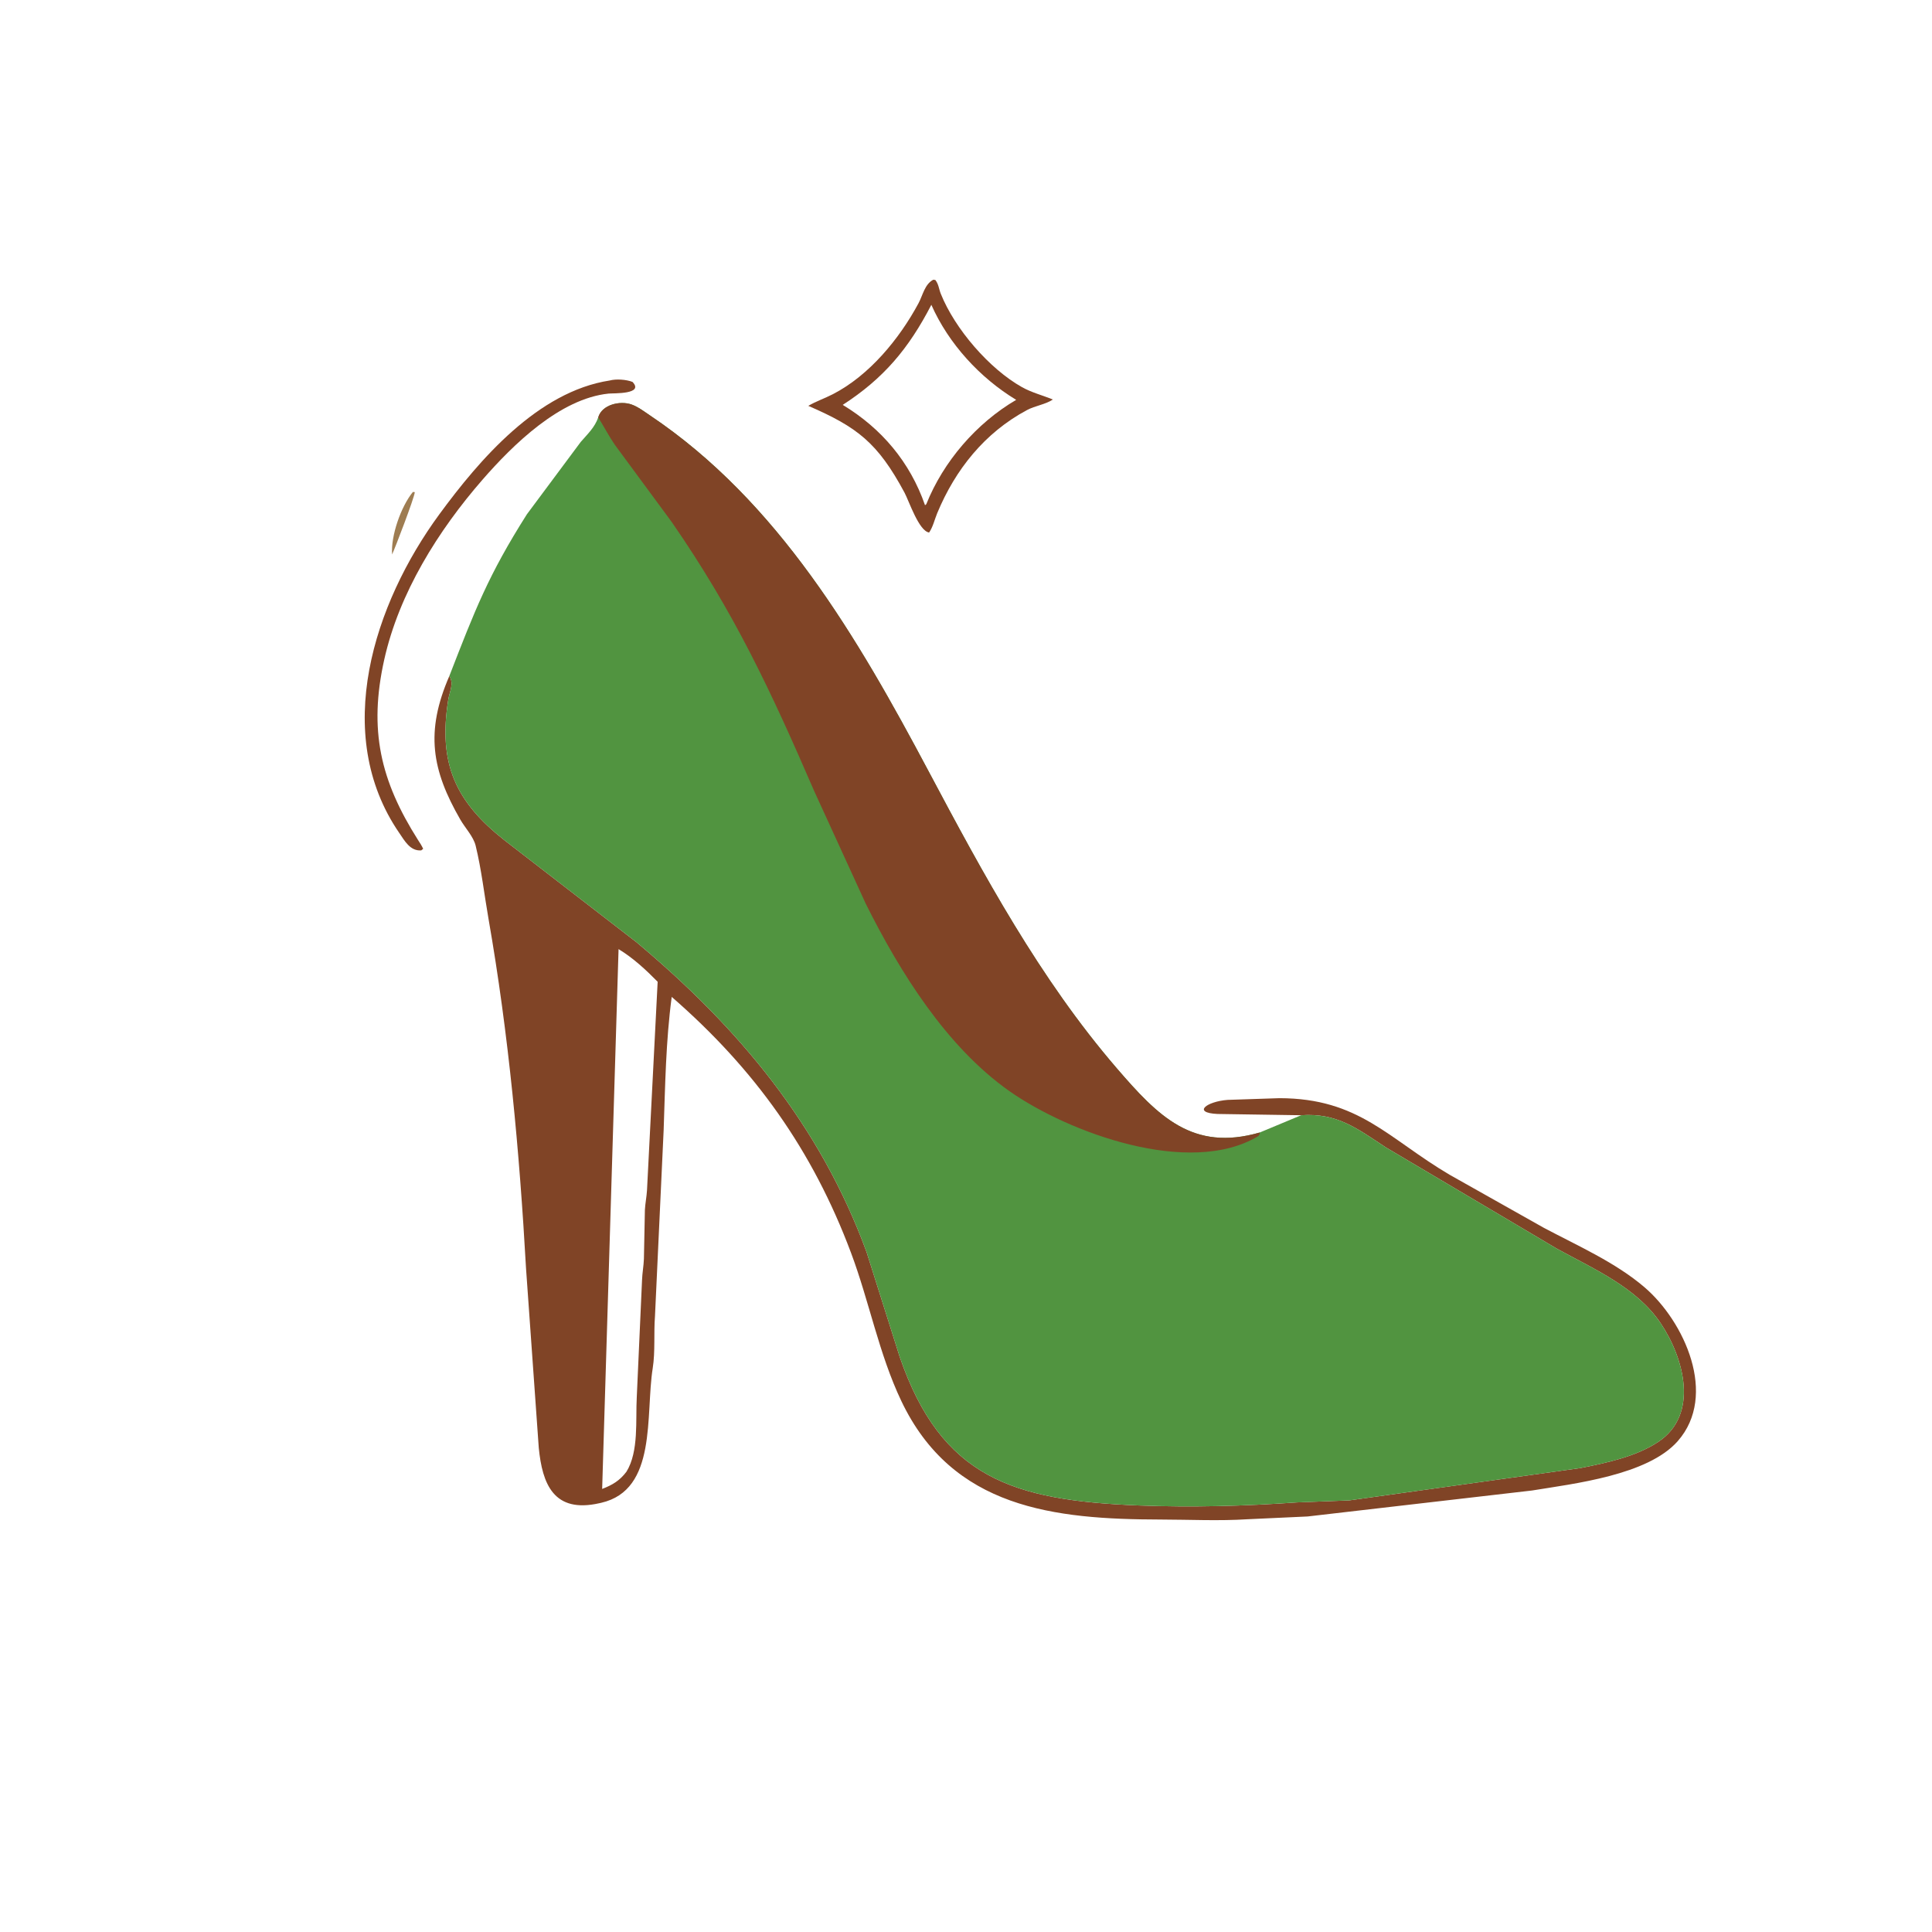
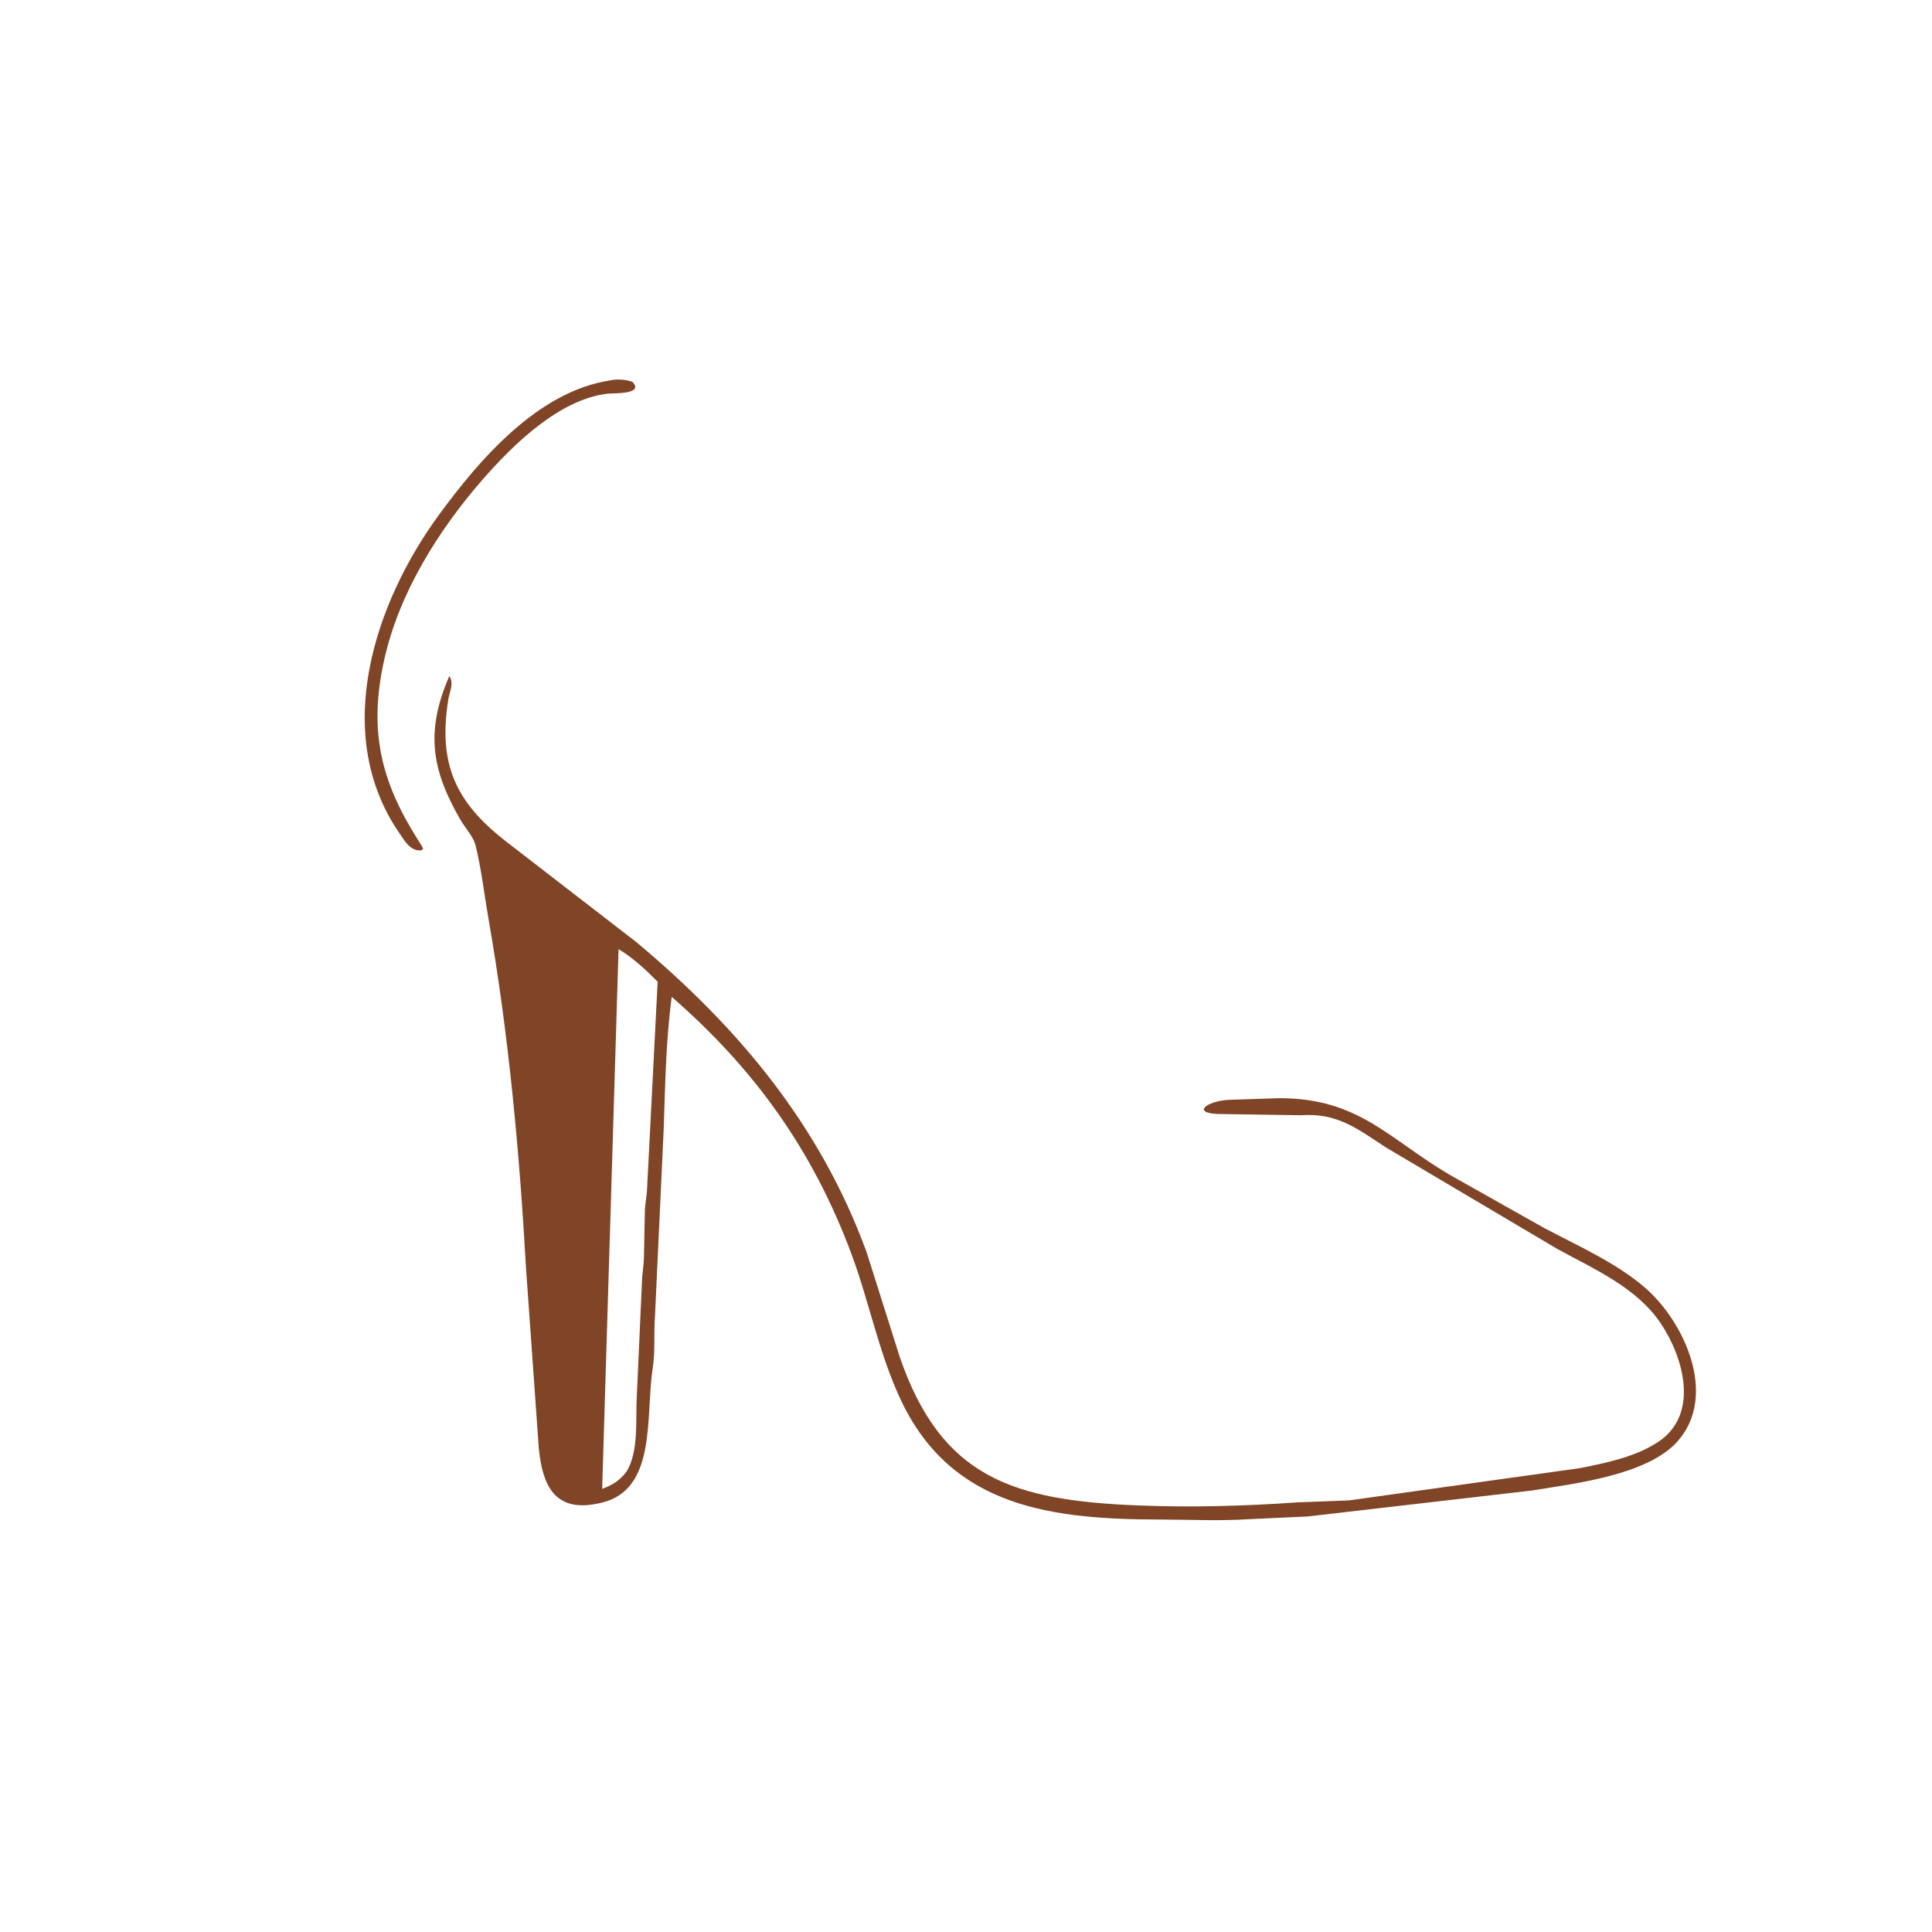
<svg xmlns="http://www.w3.org/2000/svg" version="1.1" style="display: block;" viewBox="0 0 2048 2048" width="640" height="640">
-   <path transform="translate(0,0)" fill="rgb(158,124,81)" d="M 437.681 521.5 L 439.722 521.688 C 439.036 528.297 418.672 581.278 415.658 587.75 C 414.142 567.986 425.129 536.798 437.681 521.5 z" />
  <path transform="translate(0,0)" fill="rgb(128,68,38)" d="M 646.364 403.33 C 653.169 401.484 664.027 402.293 670.5 404.855 C 683.102 418.145 650.359 416.693 645.24 417.213 C 593.492 422.474 543.7 471.531 511.575 508.382 C 464.456 562.431 423.032 628.671 407.303 699.269 C 390.685 773.858 403.242 827.564 443.168 890.498 C 445.186 893.548 447.068 896.461 448.584 899.795 L 446.5 901.449 C 434.835 902.309 429.035 891.439 423.133 882.829 C 351.172 777.846 396.37 639.754 465.671 545.251 C 508.415 486.963 570.12 415.069 646.364 403.33 z" />
-   <path transform="translate(0,0)" fill="rgb(128,68,38)" d="M 989.341 296.5 L 991.5 296.8 C 995.047 301.292 995.227 306.267 997.28 311.404 C 1012.17 348.656 1048.81 391.035 1083.32 410.379 C 1093.76 416.229 1105.09 418.972 1116.08 423.517 C 1108.16 428.813 1097.25 430.078 1088.61 434.707 C 1043.84 458.683 1012.74 497.664 993.533 543.868 C 990.754 550.553 989.008 558.547 984.907 564.5 C 974.031 562.943 963.528 530.977 958.833 522.234 C 930.263 469.022 908.544 452.694 856.824 430.215 C 865.096 425.379 874.404 422.222 882.938 417.823 C 921.515 397.937 953.32 359.323 973.673 321.422 C 978.246 312.908 980.188 301.261 989.341 296.5 z M 987.266 323.117 C 963.233 369.611 936.661 401.169 893.333 429.189 C 934.506 454.1 964.694 489.875 980.566 535.558 L 981.89 534.5 C 999.993 489.239 1035.03 448.521 1077.2 423.871 C 1038.68 400.515 1005.49 364.281 987.266 323.117 z" />
  <path transform="translate(0,0)" fill="rgb(128,68,38)" d="M 476.303 716.629 C 481.502 724.497 476.565 733.021 475.17 741.755 C 464.296 809.82 483.165 850.033 534.651 890.618 L 674.323 998.5 C 783.163 1089.46 869.338 1192.72 918.621 1327.3 L 953.684 1438.18 C 997.726 1566.5 1073.79 1590.61 1206.94 1595.84 C 1263.33 1598.06 1318.87 1596.52 1375.17 1592.59 L 1430.22 1590.48 L 1675.08 1556.25 C 1702.7 1550.74 1733.75 1544.33 1757.61 1528.6 C 1801.54 1499.65 1785.03 1439.62 1760.61 1403.04 C 1735 1364.66 1689.6 1345.26 1650.58 1323.79 L 1469.21 1216.39 C 1438.3 1196.05 1417.23 1179.54 1379.27 1182.2 L 1290.49 1180.85 C 1263.53 1179.54 1278.94 1167.69 1301.21 1165.93 L 1356.2 1164.11 C 1440.69 1164.24 1471.28 1206.76 1536.7 1245.32 L 1636.58 1301.56 C 1672.26 1320.5 1712.51 1338.18 1743.34 1364.63 C 1785.45 1400.77 1821.29 1478.93 1778.5 1527.64 C 1746.72 1563.82 1668.56 1572.71 1624 1580 L 1386.06 1607.53 L 1322.65 1610.45 C 1292.38 1612.41 1260.61 1610.83 1230.23 1610.77 C 1117.26 1610.53 1009.65 1598.94 955.418 1485.08 C 931.683 1435.24 921.473 1379.65 902.102 1328 C 861.235 1219.03 800.203 1133.49 712.047 1056.75 C 705.774 1103.62 705.133 1150.8 703.49 1198 L 694.313 1395.04 C 692.888 1413.07 694.718 1432.65 691.908 1450.38 C 684.027 1500.13 696.983 1579.25 637.388 1593.01 L 635.5 1593.43 C 586.8 1604.51 574.862 1572.88 571.119 1534.78 L 557.638 1344.9 C 550.672 1220.7 539.255 1096.42 517.81 973.824 C 513.333 948.232 510.356 921.553 504.182 896.359 C 501.849 886.843 492.977 877.501 488.031 868.928 C 457.656 816.278 450.654 775.746 476.303 716.629 z M 655.702 1006.11 L 638.309 1578.34 C 649.221 1574.1 656.809 1569.66 664.054 1560.1 C 677.38 1538.56 673.628 1505.17 675.008 1480.9 L 680.585 1357 C 680.837 1349.49 682.287 1342.04 682.57 1334.5 L 683.616 1282.53 C 683.986 1275.59 685.415 1268.82 685.839 1261.87 L 697.139 1040.71 C 684.695 1028.04 671.076 1015.39 655.702 1006.11 z" />
-   <path transform="translate(0,0)" fill="rgb(81,148,64)" d="M 634.134 442.496 C 638.017 428.911 657.183 424.48 669.434 428.767 C 676.245 431.15 683.11 436.396 689.057 440.385 C 825.009 531.569 909.161 676.125 984.048 817 C 1042.4 926.778 1102.21 1037.63 1183.72 1132.27 C 1227.67 1183.28 1264.21 1220.98 1335.36 1200.51 L 1379.27 1182.2 C 1417.23 1179.54 1438.3 1196.05 1469.21 1216.39 L 1650.58 1323.79 C 1689.6 1345.26 1735 1364.66 1760.61 1403.04 C 1785.03 1439.62 1801.54 1499.65 1757.61 1528.6 C 1733.75 1544.33 1702.7 1550.74 1675.08 1556.25 L 1430.22 1590.48 L 1375.17 1592.59 C 1318.87 1596.52 1263.33 1598.06 1206.94 1595.84 C 1073.79 1590.61 997.726 1566.5 953.684 1438.18 L 918.621 1327.3 C 869.338 1192.72 783.163 1089.46 674.323 998.5 L 534.651 890.618 C 483.165 850.033 464.296 809.82 475.17 741.755 C 476.565 733.021 481.502 724.497 476.303 716.629 C 503.395 646.883 517.554 609.762 558.524 545.169 L 615.546 468.537 C 622.732 460.177 630.461 453.155 634.134 442.496 z" />
-   <path transform="translate(0,0)" fill="rgb(128,68,38)" d="M 634.134 442.496 C 638.017 428.911 657.183 424.48 669.434 428.767 C 676.245 431.15 683.11 436.396 689.057 440.385 C 825.009 531.569 909.161 676.125 984.048 817 C 1042.4 926.778 1102.21 1037.63 1183.72 1132.27 C 1227.67 1183.28 1264.21 1220.98 1335.36 1200.51 L 1335.21 1202.47 C 1334.17 1203.98 1334.48 1203.93 1333.22 1204.68 C 1260.65 1247.77 1132.74 1200.7 1070.18 1156.74 C 1003.23 1109.7 953.825 1030.24 917.785 958.055 L 863.049 838.49 C 817.226 732.629 778.27 648.897 711.806 553 L 651.81 471.579 C 645.352 462.216 640.187 452.103 634.134 442.496 z" />
</svg>